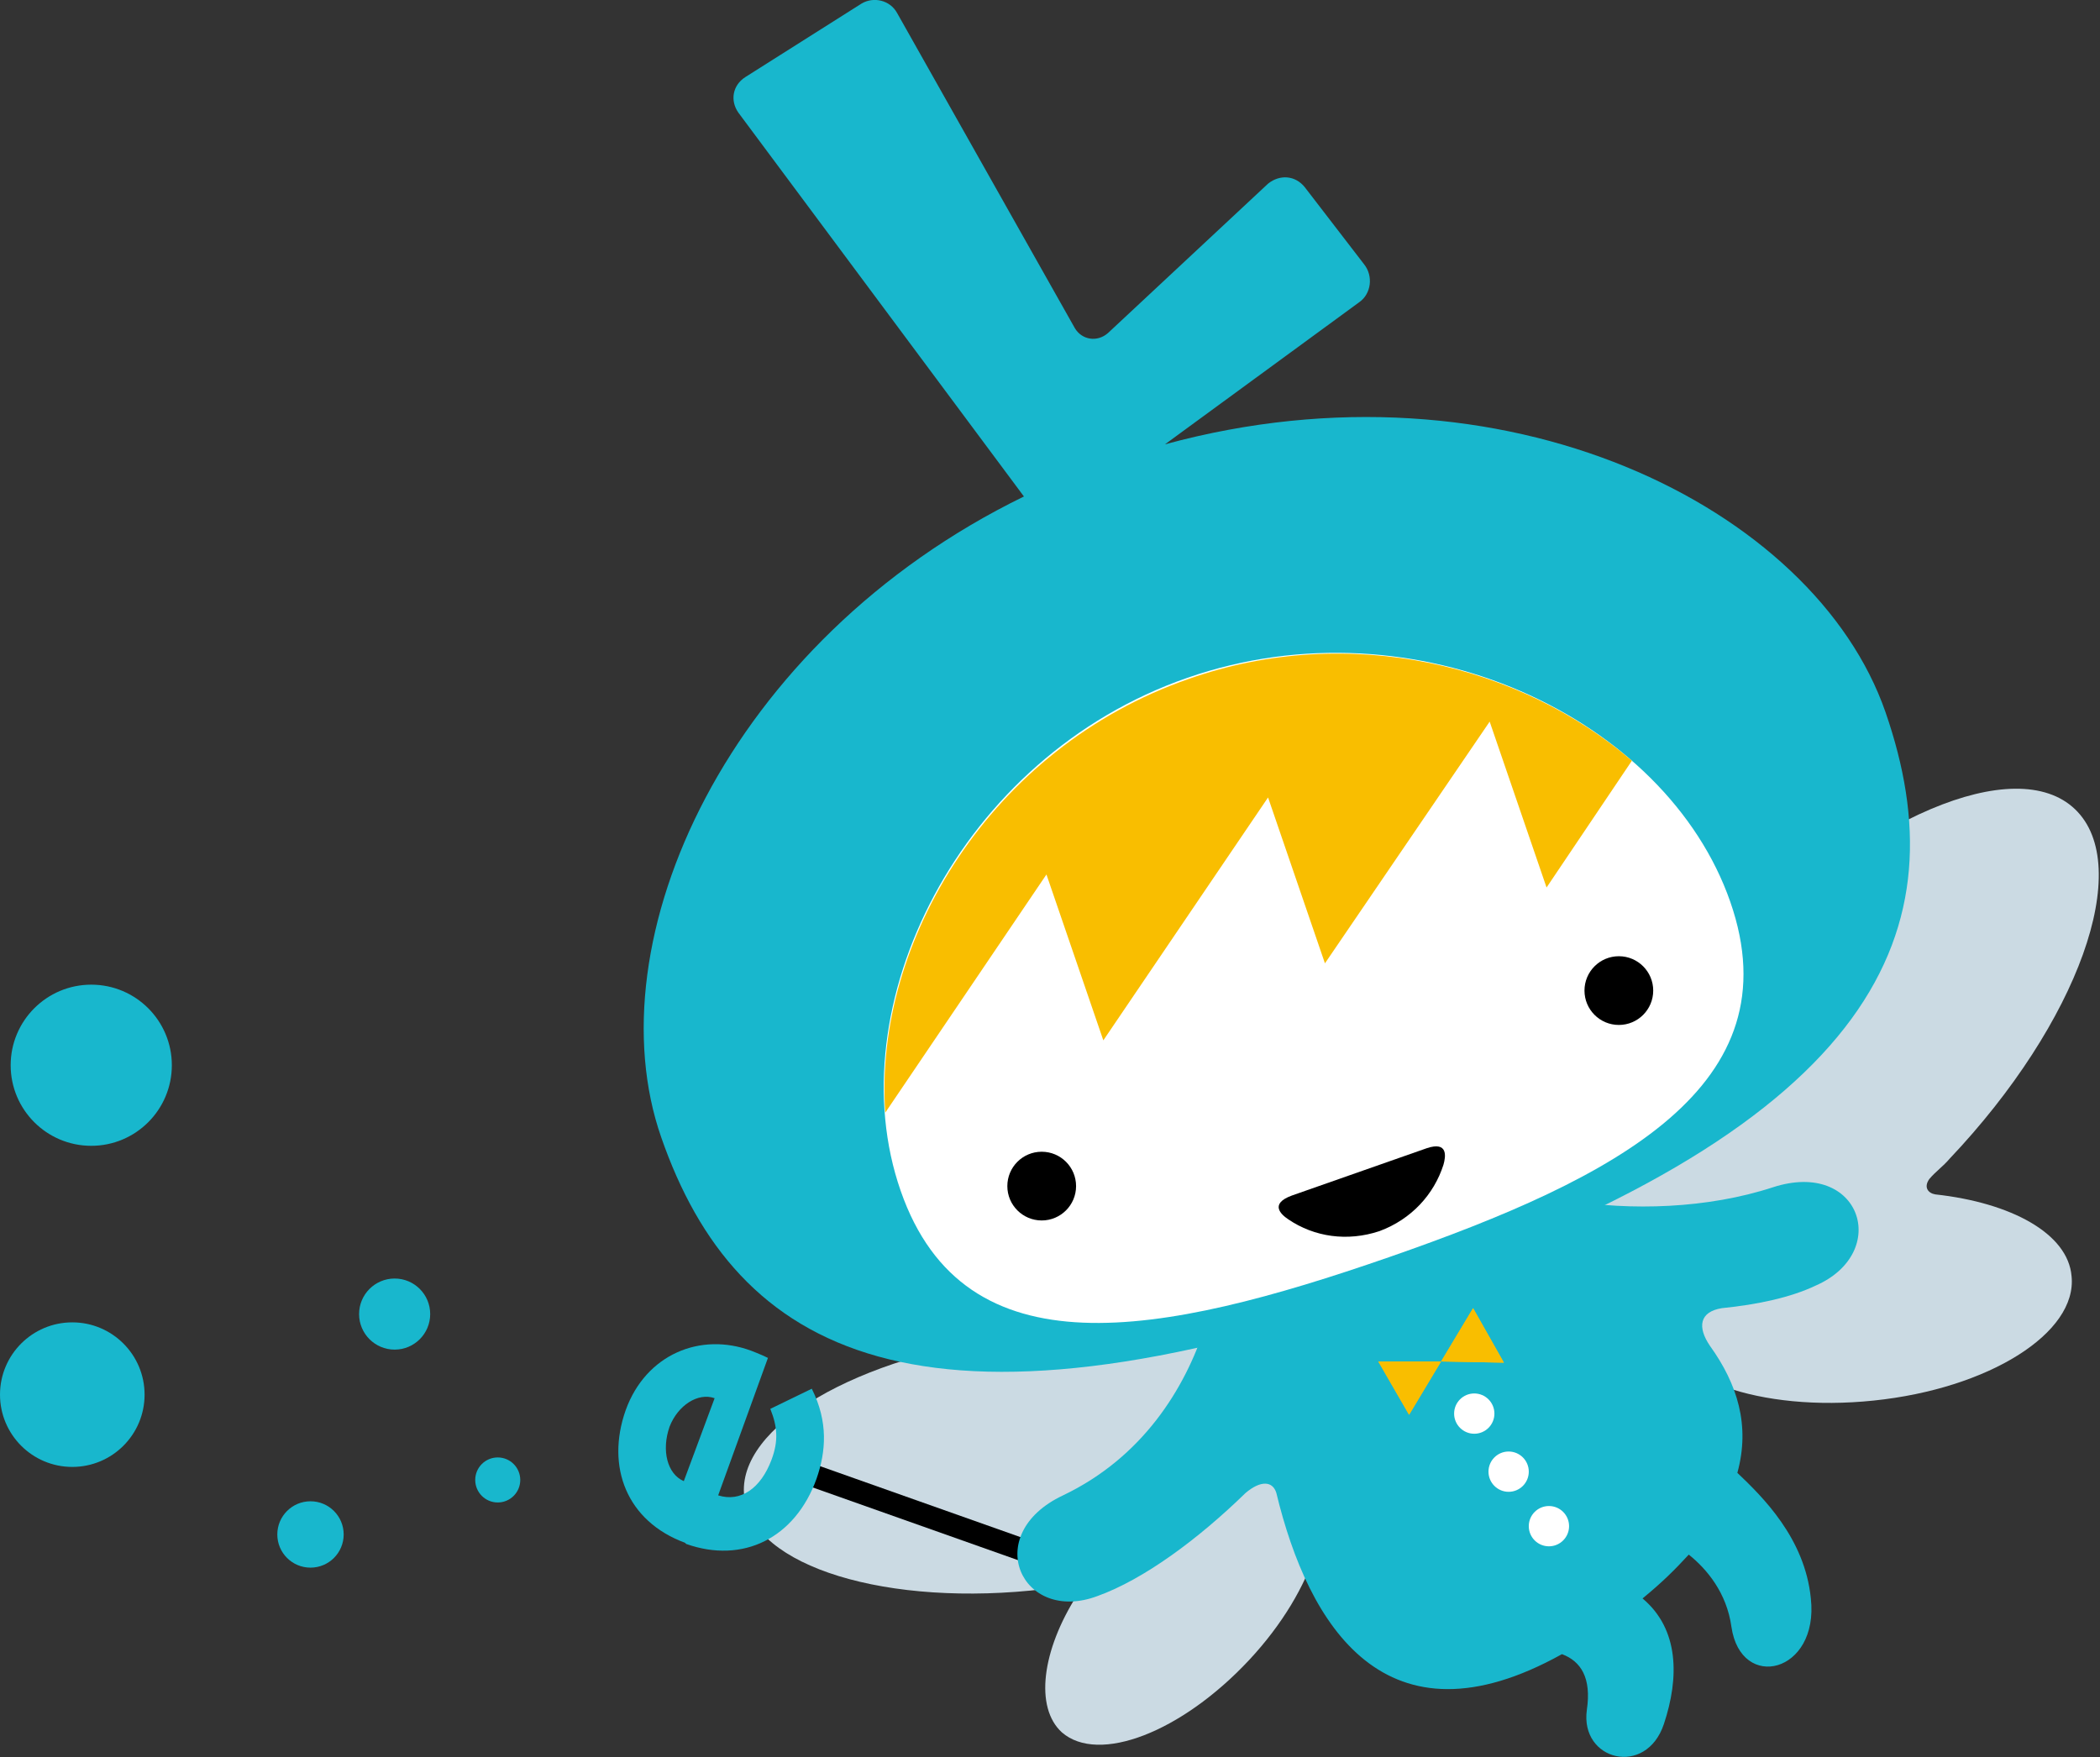
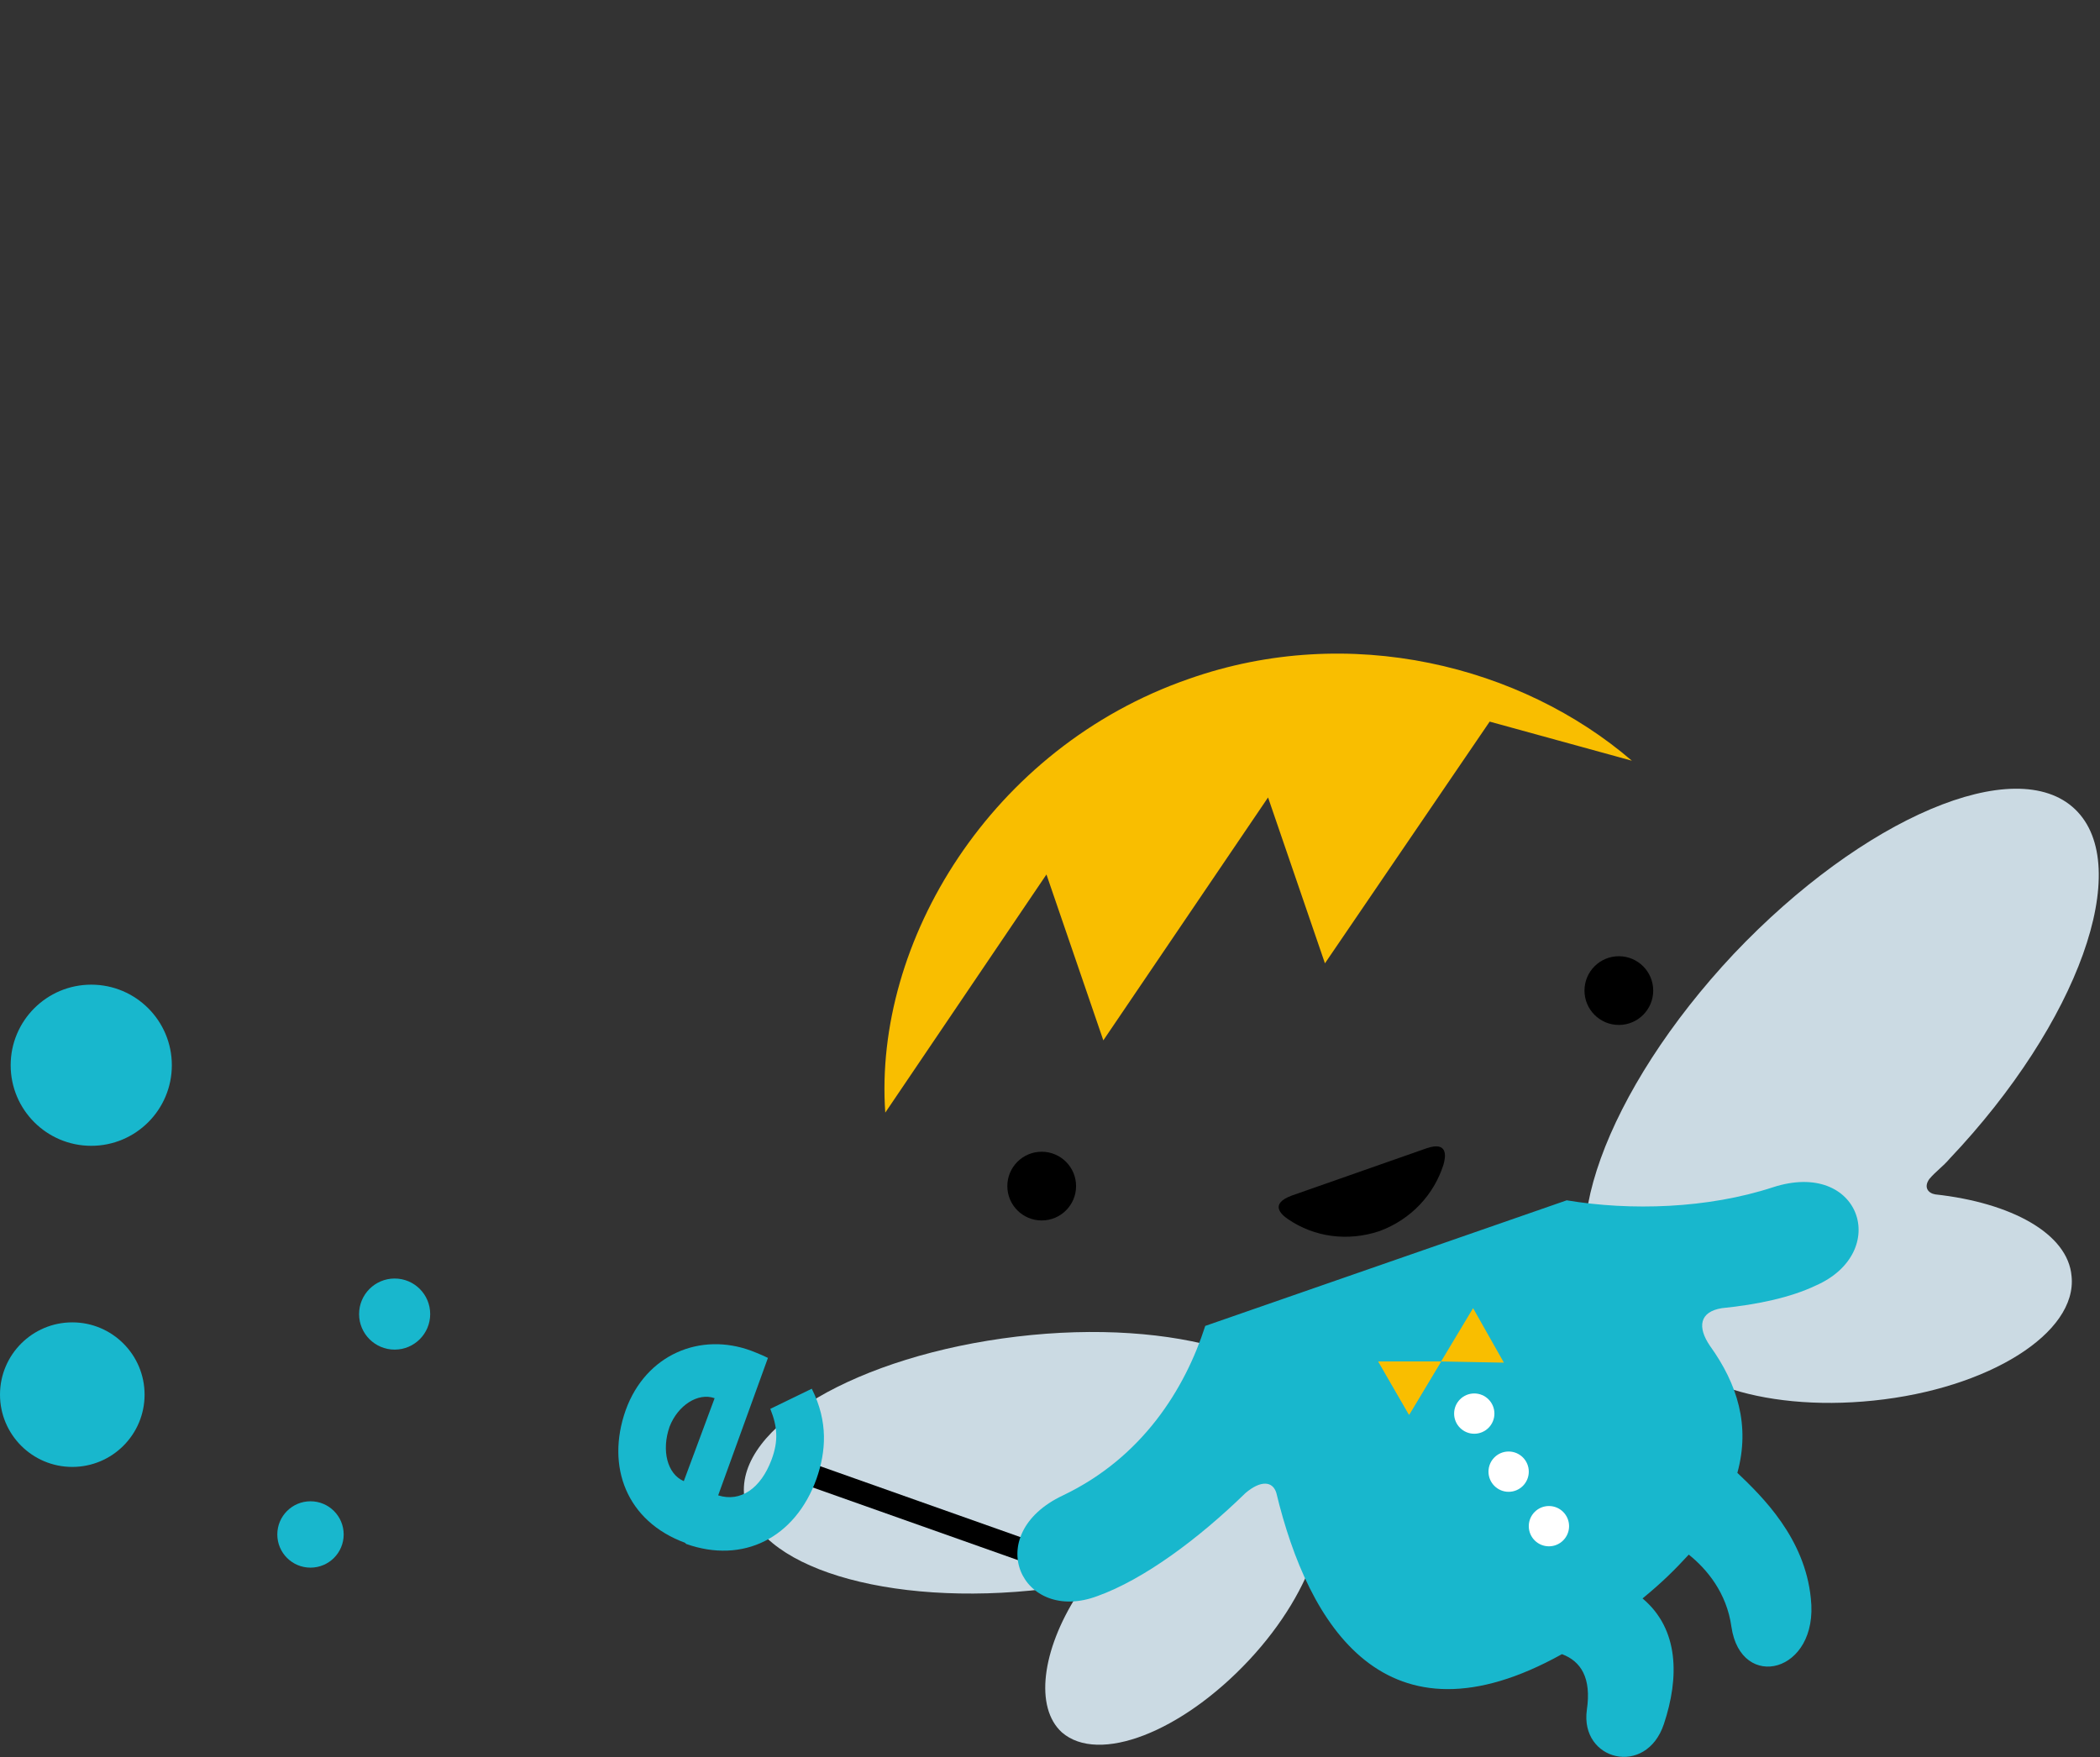
<svg xmlns="http://www.w3.org/2000/svg" version="1.1" id="レイヤー_1" x="0px" y="0px" width="177.2px" height="148.3px" viewBox="0 0 177.2 148.3" style="enable-background:new 0 0 177.2 148.3;" xml:space="preserve">
  <rect x="0" y="0" width="177.2" height="148.3" fill="#333333" stroke="none" />
  <style type="text/css">
	.st0{fill:#CBDAE3;}
	.st1{fill:#18B7CD;}
	.st2{fill:#FFFFFF;}
	.st3{fill:#F9BE00;}
</style>
  <g>
    <g>
      <path class="st0" d="M146.3,80.5c10.9-11.5,23.8-17,28.8-12.2c5,4.8,0.3,18-10.6,29.5c-0.5,0.6-1.2,1.1-1.7,1.7    c-0.5,0.7-0.1,1.2,0.5,1.3c6.4,0.7,11.2,3.3,11.5,6.9c0.5,4.8-7,9.5-16.7,10.5c-9.6,1-17.7-1.9-18.5-6.5c-1.6-0.2-2.9-0.7-3.9-1.7    C130.7,105.2,135.5,92,146.3,80.5z" />
      <path class="st0" d="M62.8,126.3c-0.7-5.9,9.6-11.9,23-13.5c13.4-1.6,24.8,1.9,25.5,7.8c0.1,1.2-0.2,2.4-0.9,3.5    c2.7,2.9,0.6,10-5,16c-5.7,6.1-12.7,8.8-15.8,6.1c-2.3-2.1-1.7-6.9,1.3-11.6c0.3-0.5-0.1-0.9-0.4-0.8c-0.8,0.1-1.5,0.2-2.3,0.3    C74.9,135.7,63.5,132.2,62.8,126.3z" />
    </g>
    <g>
      <rect x="76.5" y="116.4" transform="matrix(-0.334 0.943 -0.943 -0.334 223.663 97.256)" width="1.9" height="22.5" />
      <path class="st1" d="M57.8,130.2c-4.9-1.8-6.7-6.4-5-11.2c1.7-4.7,6.3-6.6,10.6-5c0,0,0.8,0.3,1.4,0.6l-4.2,11.6    c1.9,0.6,3.6-0.6,4.5-3c0.6-1.6,0.5-2.8-0.1-4.3l3.5-1.7c1.4,2.8,1.2,5.3,0.4,7.6c-1.8,5-6.2,7.2-11,5.5L57.8,130.2z M60.3,118    c-1.4-0.5-3.1,0.6-3.8,2.4c-0.7,2-0.2,4,1.2,4.6L60.3,118z" />
    </g>
    <path class="st1" d="M149.6,100.2c-5.5,1.8-12,2-17.4,1.1l-30.5,10.6c-1.7,5.3-5.3,11.1-12,14.3c-7,3.3-3.5,10.9,2.9,8.5   c3.9-1.4,8.5-4.8,12.5-8.7c1.3-1.1,2.3-1,2.6,0c2.7,11.2,9.2,21.9,24.1,13.6c1.6,0.6,2.5,2,2.1,4.7c-0.6,4.3,5,5.7,6.5,1.2   c1.3-3.9,1.3-8-1.8-10.6c1.7-1.4,2.7-2.4,3.9-3.7c1.5,1.2,3.2,3.2,3.6,6.1c0.8,5.5,7.4,3.9,6.7-2.4c-0.5-5.1-4.1-8.6-6.2-10.6   c1.1-4,0-7.5-2.3-10.7c-1.1-1.6-0.9-2.9,1-3.2c3-0.3,5.8-0.9,7.9-1.9C159.6,105.7,157,97.8,149.6,100.2z" />
-     <circle class="st1" cx="42" cy="124.9" r="1.9" />
    <circle class="st1" cx="33.3" cy="110.9" r="3" />
    <circle class="st1" cx="26.2" cy="129.5" r="2.8" />
    <circle class="st1" cx="6.1" cy="117.7" r="6.1" />
    <circle class="st1" cx="7.7" cy="89.9" r="6.8" />
    <circle class="st2" cx="124.4" cy="119.3" r="1.7" />
    <circle class="st2" cx="127.3" cy="124.2" r="1.7" />
    <circle class="st2" cx="130.7" cy="128.8" r="1.7" />
    <g>
      <polygon class="st3" points="121.6,114.9 124.3,110.4 126.9,115   " />
      <polygon class="st3" points="121.6,114.9 118.9,119.4 116.3,114.9   " />
    </g>
-     <path class="st1" d="M98.3,37.5l16.4-12c1-0.7,1.2-2.2,0.4-3.2l-5-6.5c-0.8-1-2.1-1.1-3.1-0.3L93.5,28.1c-0.9,0.8-2.2,0.6-2.8-0.4   L75.7,1.1c-0.6-1.1-2-1.4-3-0.8l-9.8,6.2c-1.1,0.7-1.3,2-0.6,3l24.1,32.4C61.4,54.1,50,79.4,55.8,96c6.3,18.1,21.7,26.9,62.3,12.8   c40.7-14.1,47.3-30.5,41-48.7l0,0C153.1,42.8,126.9,29.7,98.3,37.5z" />
    <g>
-       <polygon class="st3" points="121.6,114.9 124.3,110.4 126.9,115   " />
      <polygon class="st3" points="121.6,114.9 118.9,119.4 116.3,114.9   " />
    </g>
    <g>
-       <path class="st2" d="M76,100.5c5.4,15.5,21.9,12.3,41.2,5.6c19.3-6.7,34.2-14.5,28.8-30c-5.4-15.5-26.5-25.6-45.8-18.9    S70.6,85,76,100.5z" />
-     </g>
+       </g>
    <g>
      <circle cx="87.9" cy="100.1" r="2.9" />
      <circle cx="136.6" cy="83.6" r="2.9" />
    </g>
-     <path class="st3" d="M137.7,64.2c-9.3-8-23.8-11.7-37.4-6.9c-16.7,5.8-26.6,22.2-25.6,36.6l13.6-20.1l4.8,14L107,67.3l4.8,14   l13.9-20.4l4.8,14L137.7,64.2z" />
+     <path class="st3" d="M137.7,64.2c-9.3-8-23.8-11.7-37.4-6.9c-16.7,5.8-26.6,22.2-25.6,36.6l13.6-20.1l4.8,14L107,67.3l4.8,14   l13.9-20.4L137.7,64.2z" />
    <g>
      <g>
        <path d="M120.4,96.9c1.8-0.6,1.6,0.7,1.4,1.4c-0.8,2.5-2.7,4.6-5.4,5.6c-2.7,0.9-5.5,0.5-7.7-1c-0.6-0.4-1.6-1.3,0.3-2     L120.4,96.9z" />
      </g>
    </g>
  </g>
</svg>